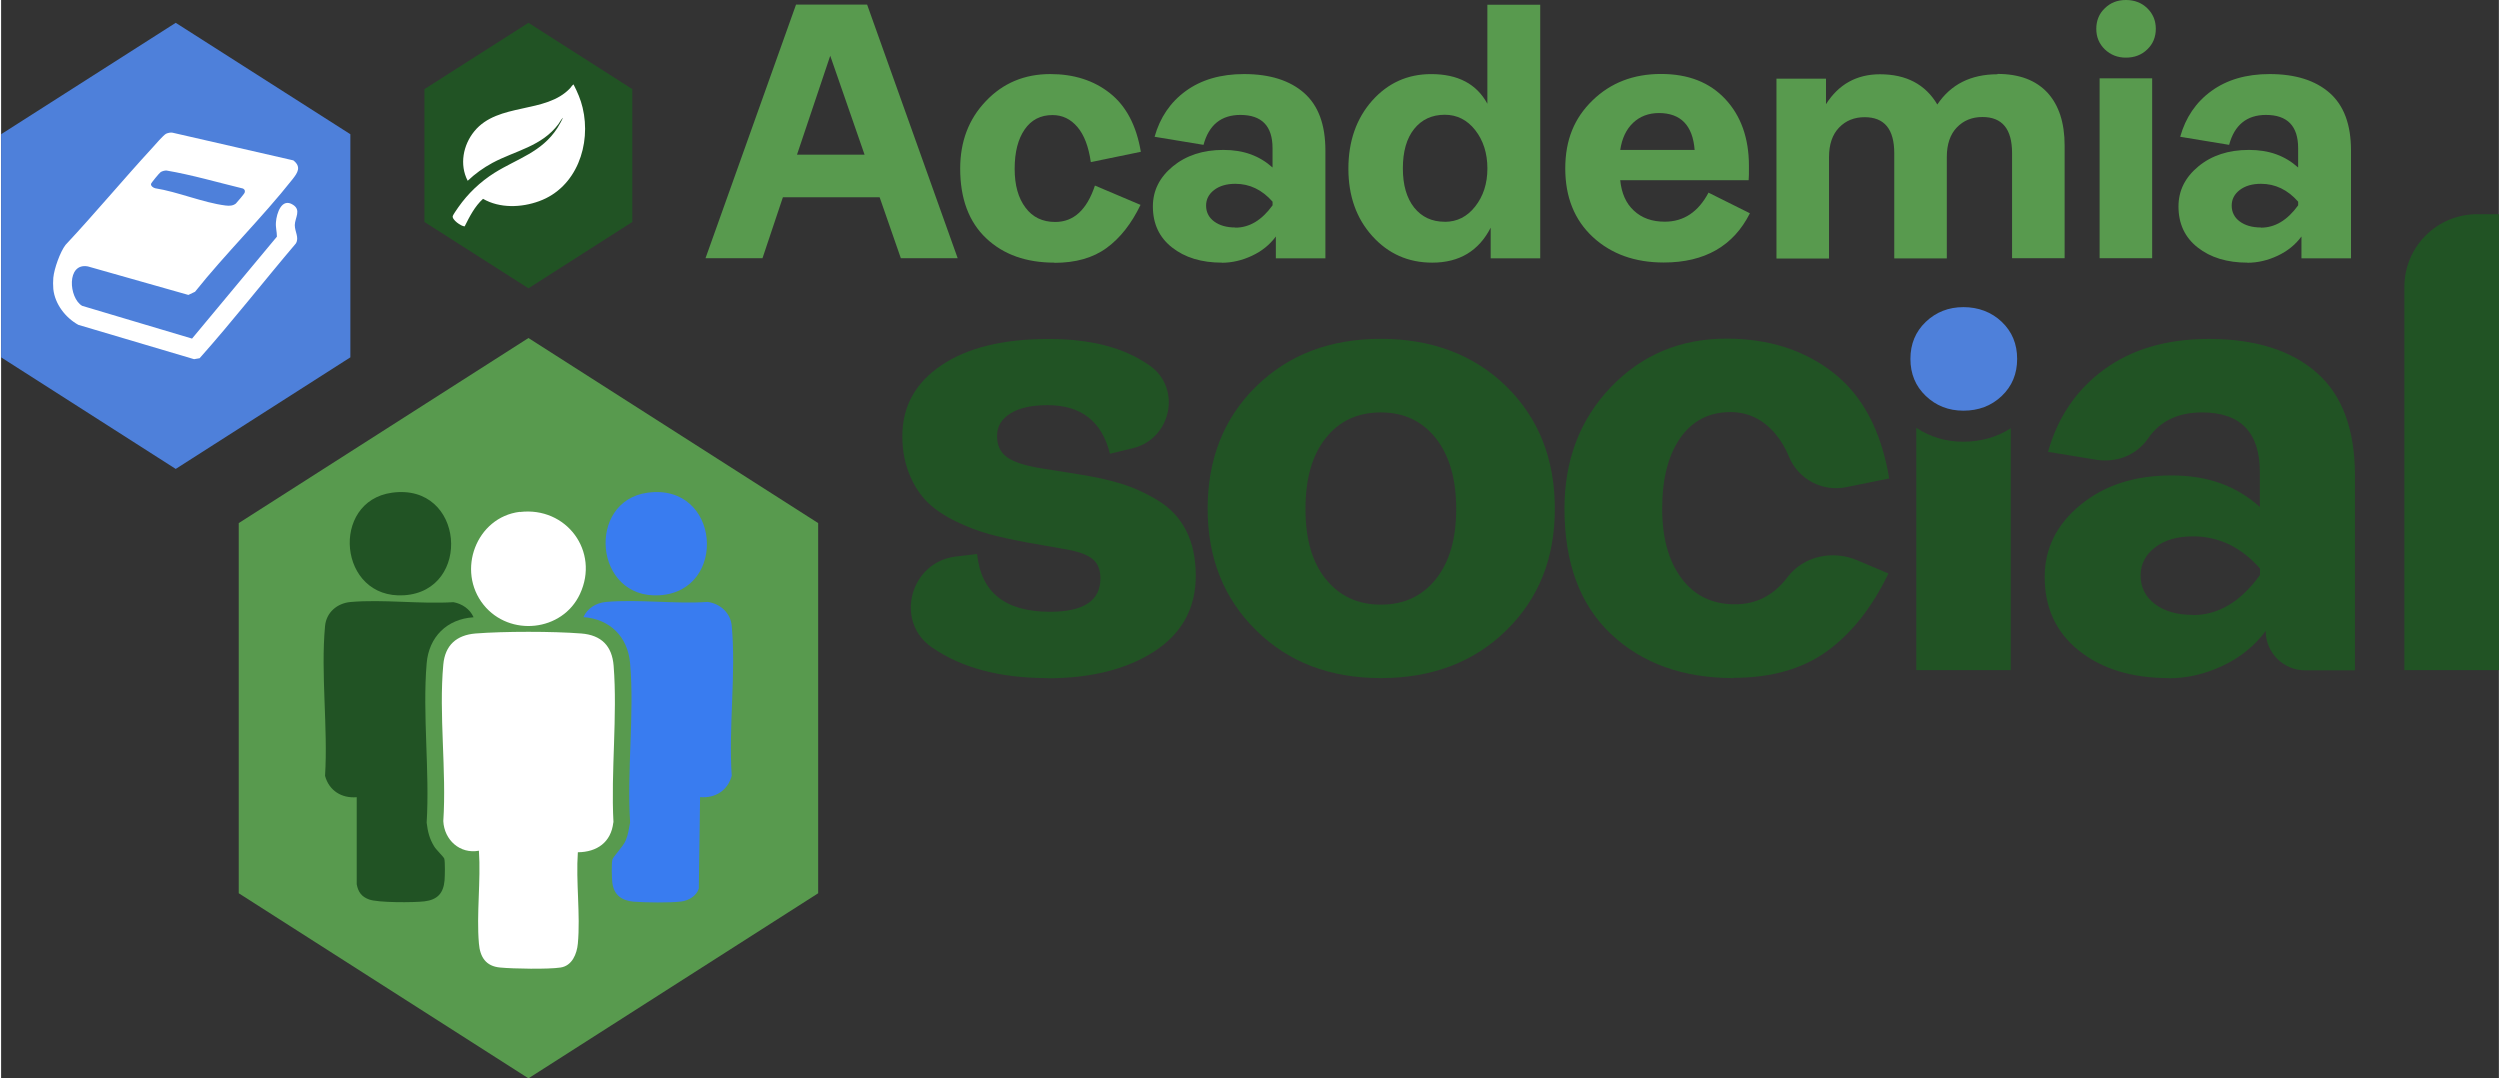
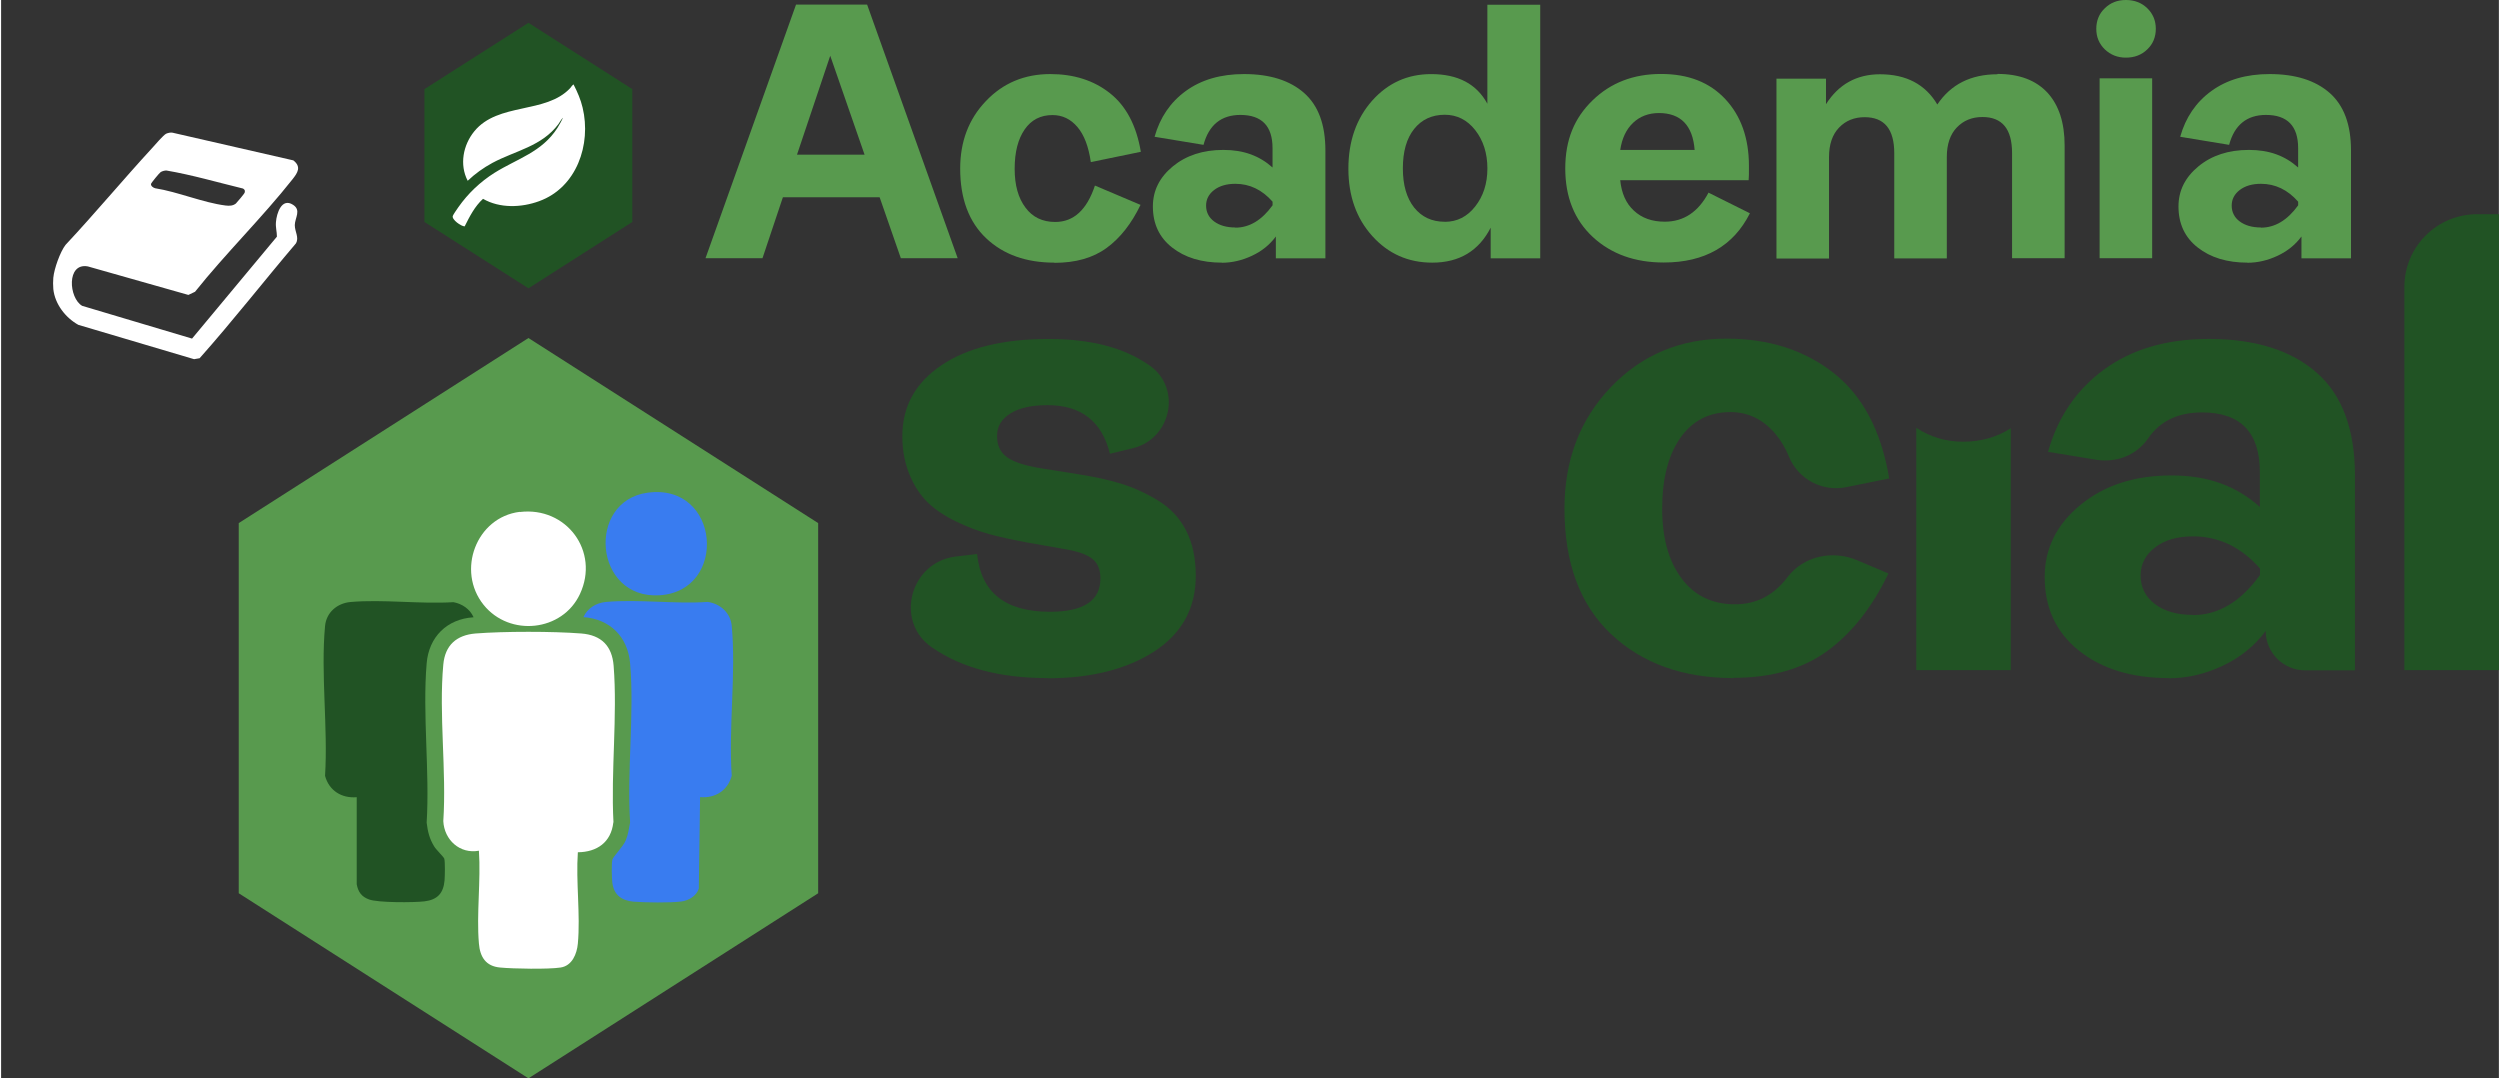
<svg xmlns="http://www.w3.org/2000/svg" id="logo-svg" data-name="logo" viewBox="0 0 728.1 314.32" width="728" height="314">
  <rect x="0" y="0" width="728.1" height="314.32" fill="#333333" stroke="none" />
  <g>
    <path d="M153.72,98.53l-84.45,53.95v107.9l84.45,53.95,84.45-53.95v-107.9l-84.45-53.95Z" style="fill: #589a4e;" />
    <g>
      <path d="M305,197.66c-13.75,0-24.92-2.95-33.46-8.81-.09-.05-.18-.14-.28-.18-10.94-7.61-6.23-24.87,7.01-26.44l6.23-.74c1.15,11.21,8.21,16.84,21.23,16.84,9.83,0,14.72-3.23,14.72-9.74,0-2.54-.78-4.48-2.4-5.72-1.62-1.29-4.38-2.22-8.31-2.86l-10.71-1.89c-4.2-.78-7.85-1.57-10.89-2.4s-6.28-2.03-9.65-3.65c-3.37-1.62-6.14-3.46-8.31-5.54-2.17-2.12-3.97-4.8-5.35-8.12s-2.12-7.06-2.12-11.26c0-8.68,3.78-15.55,11.4-20.68,7.57-5.12,18-7.66,31.29-7.66,12.23,0,22.01,2.54,29.26,7.66.09.05.14.09.23.14,9.32,6.65,6.18,21.32-4.98,24.04l-6.69,1.62c-2.31-9.41-8.35-14.17-18.18-14.17-4.57,0-8.21.78-10.8,2.4-2.63,1.62-3.92,3.78-3.92,6.6s.97,4.71,2.86,6.14c1.89,1.38,5.17,2.49,9.74,3.23l10.71,1.71c4.98.78,9.32,1.71,13.01,2.86s7.29,2.82,10.8,4.98c3.51,2.17,6.18,5.08,8.03,8.72s2.77,7.98,2.77,13.11c0,9.46-4.02,16.75-12.05,22.01-8.03,5.21-18.41,7.85-31.2,7.85v-.05Z" style="fill: #215324;" />
-       <path d="M402.19,197.66c-14.81,0-26.91-4.61-36.32-13.89-9.41-9.23-14.17-21.04-14.17-35.49s4.71-26.44,14.17-35.67c9.41-9.23,21.55-13.84,36.32-13.84s27.09,4.61,36.55,13.84c9.41,9.23,14.17,21.14,14.17,35.67s-4.71,26.21-14.17,35.49c-9.41,9.23-21.6,13.89-36.55,13.89ZM386.13,168.77c3.97,4.98,9.32,7.48,16.06,7.48s12.09-2.49,16.06-7.48,5.91-11.77,5.91-20.44-1.98-15.51-5.91-20.54c-3.97-5.03-9.32-7.57-16.06-7.57s-12.14,2.49-16.06,7.48c-3.97,4.98-5.91,11.86-5.91,20.68s1.98,15.51,5.91,20.44v-.05Z" style="fill: #215324;" />
      <path d="M505.06,197.66c-14.81,0-26.72-4.29-35.77-12.83s-13.57-20.72-13.57-36.55c0-14.17,4.48-25.94,13.48-35.4,9-9.41,20.26-14.17,33.74-14.17,12.37,0,22.8,3.37,31.29,10.06s13.84,16.94,16.15,30.69l-12.51,2.54c-6.92,1.43-13.94-2.26-16.66-8.77-1.11-2.72-2.49-4.98-4.11-6.88-3.55-4.15-7.89-6.23-13.01-6.23-6.23,0-11.12,2.54-14.63,7.57-3.51,5.03-5.26,11.91-5.26,20.54s1.89,15.32,5.63,20.35,8.95,7.57,15.6,7.57c6.23,0,11.31-2.63,15.28-7.89,4.66-6.18,13.15-7.98,20.26-4.98l9.18,3.88c-4.71,9.83-10.66,17.35-17.77,22.57-7.15,5.21-16.24,7.85-27.37,7.85l.05.09Z" style="fill: #215324;" />
      <path d="M572.02,128.76c-5.08,0-9.74-1.38-13.75-4.06v70.65h27.55v-70.52c-4.01,2.58-8.68,3.92-13.75,3.92h-.05Z" style="fill: #215324;" />
      <path d="M631.88,197.66c-10.71,0-19.43-2.63-26.12-7.94s-10.06-12.46-10.06-21.51c0-8.31,3.46-15.32,10.43-21.04s15.78-8.58,26.49-8.58,18.92,3.05,25.8,9.18v-10.15c0-11.58-5.63-17.4-16.84-17.4-6.97,0-12.23,2.49-15.69,7.52s-9.32,7.2-15.14,6.28l-14.08-2.31c2.82-10.06,8.26-18.09,16.34-24s18.28-8.91,30.5-8.91c13.52,0,24,3.28,31.47,9.83,7.48,6.55,11.17,16.61,11.17,30.14v56.63h-14.54c-6.32,0-11.49-5.12-11.49-11.49h0c-3.18,4.34-7.38,7.71-12.51,10.15-5.17,2.45-10.43,3.65-15.78,3.65l.05-.05ZM638.94,179.29c7.38,0,13.89-3.88,19.52-11.68v-1.89c-5.49-6.23-12-9.37-19.52-9.37-4.57,0-8.31,1.06-11.08,3.23-2.82,2.17-4.2,4.89-4.2,8.21s1.38,6.23,4.2,8.31c2.82,2.12,6.51,3.14,11.08,3.14v.05Z" style="fill: #215324;" />
      <path d="M700.55,195.35v-111.73c0-11.72,9.51-21.18,21.18-21.18h6.37v132.91s-27.55,0-27.55,0Z" style="fill: #215324;" />
    </g>
    <g>
      <path d="M262.27,75.27l-6.18-17.77h-28.2l-5.95,17.77h-16.61L231.72,1.34h20.72l26.4,73.93h-16.61.05ZM232.04,45.09h19.66l-10.01-28.84-9.69,28.84h.05Z" style="fill: #589a4e;" />
      <path d="M307.03,76.56c-8.21,0-14.86-2.35-19.89-7.11s-7.57-11.54-7.57-20.31c0-7.89,2.49-14.44,7.48-19.66,4.98-5.26,11.26-7.89,18.78-7.89,6.88,0,12.69,1.85,17.4,5.58s7.71,9.41,9,17.08l-14.58,3c-.65-4.52-1.94-7.94-3.92-10.25s-4.38-3.46-7.25-3.46c-3.46,0-6.18,1.38-8.12,4.2-1.94,2.82-2.91,6.6-2.91,11.45s1.06,8.54,3.14,11.31c2.08,2.82,4.98,4.2,8.68,4.2,5.4,0,9.23-3.55,11.58-10.61l13.29,5.63c-2.63,5.45-5.91,9.65-9.88,12.55-3.97,2.91-9.05,4.34-15.23,4.34v-.05Z" style="fill: #589a4e;" />
      <path d="M355.86,76.56c-5.95,0-10.8-1.48-14.54-4.43-3.74-2.95-5.58-6.92-5.58-11.95,0-4.61,1.94-8.49,5.81-11.68,3.88-3.18,8.77-4.8,14.72-4.8s10.52,1.71,14.35,5.12v-5.63c0-6.46-3.14-9.69-9.37-9.69-5.58,0-9.18,2.91-10.75,8.72l-14.26-2.35c1.57-5.58,4.57-10.06,9.09-13.34s10.15-4.94,16.98-4.94c7.52,0,13.34,1.85,17.49,5.49s6.23,9.23,6.23,16.75v31.47h-14.44v-6.37c-1.75,2.4-4.11,4.29-6.97,5.63s-5.81,2.03-8.77,2.03v-.05ZM359.78,66.36c4.11,0,7.71-2.17,10.85-6.51v-1.06c-3.05-3.46-6.65-5.21-10.85-5.21-2.54,0-4.61.6-6.18,1.8s-2.35,2.72-2.35,4.57.78,3.46,2.35,4.61c1.57,1.15,3.6,1.75,6.18,1.75v.05Z" style="fill: #589a4e;" />
      <path d="M417.19,76.56c-7.01,0-12.83-2.58-17.49-7.75s-6.97-11.72-6.97-19.66,2.31-14.58,6.92-19.8c4.61-5.17,10.34-7.75,17.21-7.75,7.8,0,13.24,2.86,16.38,8.63V1.38h15.41v73.93h-14.44v-8.95c-3.46,6.78-9.14,10.2-17.03,10.2ZM420.84,64.66c3.55,0,6.51-1.48,8.86-4.48,2.35-3,3.55-6.65,3.55-11.08s-1.2-8.17-3.55-11.17c-2.35-3-5.35-4.48-8.86-4.48-3.74,0-6.74,1.38-8.95,4.15s-3.28,6.6-3.28,11.49,1.11,8.63,3.28,11.4c2.22,2.77,5.17,4.15,8.95,4.15Z" style="fill: #589a4e;" />
      <path d="M497.63,56.12l12.14,6.05c-4.8,9.55-13.2,14.35-25.11,14.35-8.45,0-15.32-2.49-20.68-7.43-5.35-4.98-8.03-11.63-8.03-19.98s2.63-14.68,7.94-19.84c5.26-5.12,11.91-7.71,19.94-7.71s14.21,2.45,18.78,7.34,6.88,11.4,6.88,19.48c0,2.12,0,3.51-.09,4.15h-37.43c.37,3.74,1.66,6.74,3.97,8.86,2.31,2.17,5.31,3.23,9,3.23,5.54,0,9.78-2.82,12.78-8.49h-.09ZM483.28,32.95c-3.05,0-5.58.97-7.57,2.86s-3.23,4.52-3.74,7.89h21.69c-.55-7.15-4.06-10.75-10.43-10.75h.05Z" style="fill: #589a4e;" />
      <path d="M581.95,21.55c6.37,0,11.21,1.85,14.58,5.49,3.32,3.65,4.98,8.77,4.98,15.37v32.86h-15.32v-30.64c0-7.01-2.86-10.52-8.63-10.52-3.05,0-5.54,1.02-7.48,3.05s-2.91,4.89-2.91,8.58v29.58h-15.32v-30.64c0-7.01-2.86-10.52-8.63-10.52-3.05,0-5.54,1.02-7.48,3.05s-2.91,4.89-2.91,8.58v29.58h-15.32V22.94h14.44v7.43c3.69-5.81,8.95-8.72,15.74-8.72,7.66,0,13.24,2.95,16.71,8.81,3.97-5.91,9.83-8.81,17.54-8.81v-.09Z" style="fill: #589a4e;" />
      <path d="M619.37,16.8c-2.4,0-4.43-.78-6.14-2.4-1.66-1.62-2.49-3.6-2.49-6s.83-4.43,2.49-6c1.66-1.62,3.69-2.4,6.14-2.4s4.57.78,6.23,2.4,2.49,3.6,2.49,6-.83,4.43-2.49,6c-1.66,1.62-3.74,2.4-6.23,2.4ZM611.71,75.27V22.84h15.32v52.43h-15.32Z" style="fill: #589a4e;" />
      <path d="M654.82,76.56c-5.95,0-10.8-1.48-14.54-4.43s-5.58-6.92-5.58-11.95c0-4.61,1.94-8.49,5.81-11.68s8.77-4.8,14.72-4.8,10.52,1.71,14.35,5.12v-5.63c0-6.46-3.14-9.69-9.37-9.69-5.58,0-9.18,2.91-10.75,8.72l-14.26-2.35c1.57-5.58,4.57-10.06,9.09-13.34s10.15-4.94,16.98-4.94c7.52,0,13.34,1.85,17.49,5.49,4.15,3.65,6.23,9.23,6.23,16.75v31.47h-14.44v-6.37c-1.75,2.4-4.11,4.29-6.97,5.63s-5.81,2.03-8.77,2.03v-.05ZM658.74,66.36c4.11,0,7.71-2.17,10.85-6.51v-1.06c-3.05-3.46-6.65-5.21-10.85-5.21-2.54,0-4.61.6-6.18,1.8s-2.35,2.72-2.35,4.57.78,3.46,2.35,4.61,3.6,1.75,6.18,1.75v.05Z" style="fill: #589a4e;" />
    </g>
    <path d="M203.75,232.41l-.37,26.63c-.69,2.12-2.91,3.46-5.08,3.74-3.09.42-10.75.32-13.98.05-3.42-.32-5.68-1.94-6.14-5.45-.18-1.34-.28-5.54,0-6.78.18-.88,3.18-3.83,3.92-5.68.69-1.66.92-3.42,1.25-5.17-.97-15,1.29-31.66,0-46.43-.69-7.71-5.86-12.88-13.61-13.43,1.2-2.63,3.69-4.15,6.6-4.43,9.41-.83,20.08.65,29.63,0,3.69.51,6.69,3.23,7.01,7.01,1.29,13.8-.97,29.63,0,43.66-1.15,4.29-4.8,6.6-9.18,6.23l-.05.05Z" style="fill: #397cf0;" />
    <path d="M137.66,179.94c-7.71.51-12.97,5.72-13.61,13.43-1.25,14.86.92,31.38,0,46.43.32,2.63.83,4.75,2.22,6.97.55.92,2.72,3,2.91,3.51.28.97.18,5.12.09,6.32-.32,3.78-2.08,5.68-5.86,6.14-3.09.37-13.52.42-16.15-.55-2.17-.78-3.18-2.17-3.6-4.43v-25.38c-4.43.37-8.08-1.94-9.23-6.23.88-14.08-1.29-29.77,0-43.66.37-3.97,3.51-6.65,7.43-7.01,9.51-.83,20.35.65,30,.05,2.49.46,4.8,1.98,5.86,4.38l-.05.05Z" style="fill: #215324;" />
-     <path d="M113.94,143.62c21.18-2.91,23.44,28.66,3.51,29.9-19.2,1.2-21.6-27.41-3.51-29.9Z" style="fill: #215324;" />
    <path d="M188.43,143.62c21.27-2.91,23.54,28.66,3.51,29.9-19.2,1.2-21.37-27.46-3.51-29.9Z" style="fill: #397cf0;" />
    <polygon points="153.72 6.65 123.4 25.98 123.4 64.7 153.72 84.04 184 64.7 184 25.98 153.72 6.65" style="fill: #215324;" />
    <path d="M166.88,24.64c1.11,2.17,2.08,4.38,2.63,6.74,2.58,10.75-1.75,23.31-12.69,27.27-5.17,1.89-11.45,2.12-16.34-.69-2.4,2.17-3.92,5.17-5.35,8.03-1.02,0-3.83-1.98-3.46-3.05.18-.51,1.25-1.98,1.62-2.54,2.82-4.02,6.37-7.38,10.52-10.01,6.74-4.2,13.8-6,18.37-13.11.23-.37,1.66-2.77,1.52-2.95-.46.55-.83,1.25-1.25,1.85-4.85,6.51-12.51,7.71-19.24,11.31-2.63,1.43-5.03,3.14-7.2,5.21-2.45-4.71-1.34-10.43,1.94-14.44,6.92-8.45,20.81-4.98,27.92-12.55.14-.18.88-1.2,1.02-1.06h0Z" style="fill: #fff;" />
-     <polygon points="50.9 6.65 0 39.13 0 104.16 50.9 136.69 101.81 104.16 101.81 39.13 50.9 6.65" style="fill: #4e80da;" />
    <path d="M15.23,80.9c.23-2.54,1.98-7.48,3.55-9.51,8.68-9.28,16.8-19.06,25.38-28.38.78-.88,3.14-3.6,3.92-4.02.51-.23,1.29-.42,1.85-.32l35.26,8.08c2.4,1.89,1.25,3.6-.23,5.49-8.86,11.21-19.48,21.6-28.43,32.81l-1.94.92-29.3-8.31c-6.28-1.15-5.58,9.23-1.66,11.49l32.03,9.55,24.74-29.72c0-1.48-.42-2.68-.28-4.25.18-2.49,1.66-7.2,4.98-5.03,2.45,1.57.55,3.78.51,5.91,0,1.98,1.34,3.6.32,5.35-9.41,11.08-18.41,22.61-28.06,33.46l-1.62.28-33.74-10.01c-3.74-2.08-6.83-6.05-7.29-10.43-.09-.88-.09-2.49,0-3.37ZM68.49,59.26c.23-.18,2.45-2.86,2.49-3.05.18-.6.09-.92-.46-1.25-7.43-1.8-14.81-3.97-22.34-5.26-.51,0-1.2.18-1.66.46-.37.23-2.77,3.14-2.82,3.46-.09.6.65,1.11,1.2,1.25,6.65,1.06,13.98,4.2,20.49,5.03,1.11.14,2.22.14,3.14-.65h-.05Z" style="fill: #fff;" />
-     <path d="M572.02,119.71c-4.34,0-7.98-1.43-10.98-4.29-3-2.86-4.48-6.46-4.48-10.8s1.48-7.94,4.48-10.8c3-2.86,6.65-4.29,10.98-4.29s8.17,1.43,11.17,4.29,4.48,6.46,4.48,10.8-1.48,7.94-4.48,10.8c-3,2.86-6.74,4.29-11.17,4.29Z" style="fill: #4e80da;" />
    <path d="M151.19,149.25c13.61-1.66,23.35,11.49,17.54,23.91-5.12,10.98-20.49,12.55-28.06,3.18-8.03-9.97-2.17-25.57,10.52-27.14v.05Z" style="fill: #fff;" />
    <path d="M178.46,239.75c-.65,5.77-4.75,8.63-10.34,8.68-.6,8.58.78,18.18,0,26.63-.28,3-1.66,6.46-5.03,6.97-3.55.55-13.84.37-17.63,0-4.15-.37-5.86-3.05-6.18-7.01-.74-8.63.6-18.32,0-27.04-5.54,1.02-10.11-3.14-10.38-8.63.97-14.72-1.34-31.1,0-45.64.51-5.63,3.83-8.58,9.37-9.05,8.26-.65,22.61-.65,30.87,0,5.81.46,8.95,3.6,9.41,9.41,1.15,14.63-.83,30.83-.05,45.6l-.05.09Z" style="fill: #fff;" />
  </g>
</svg>